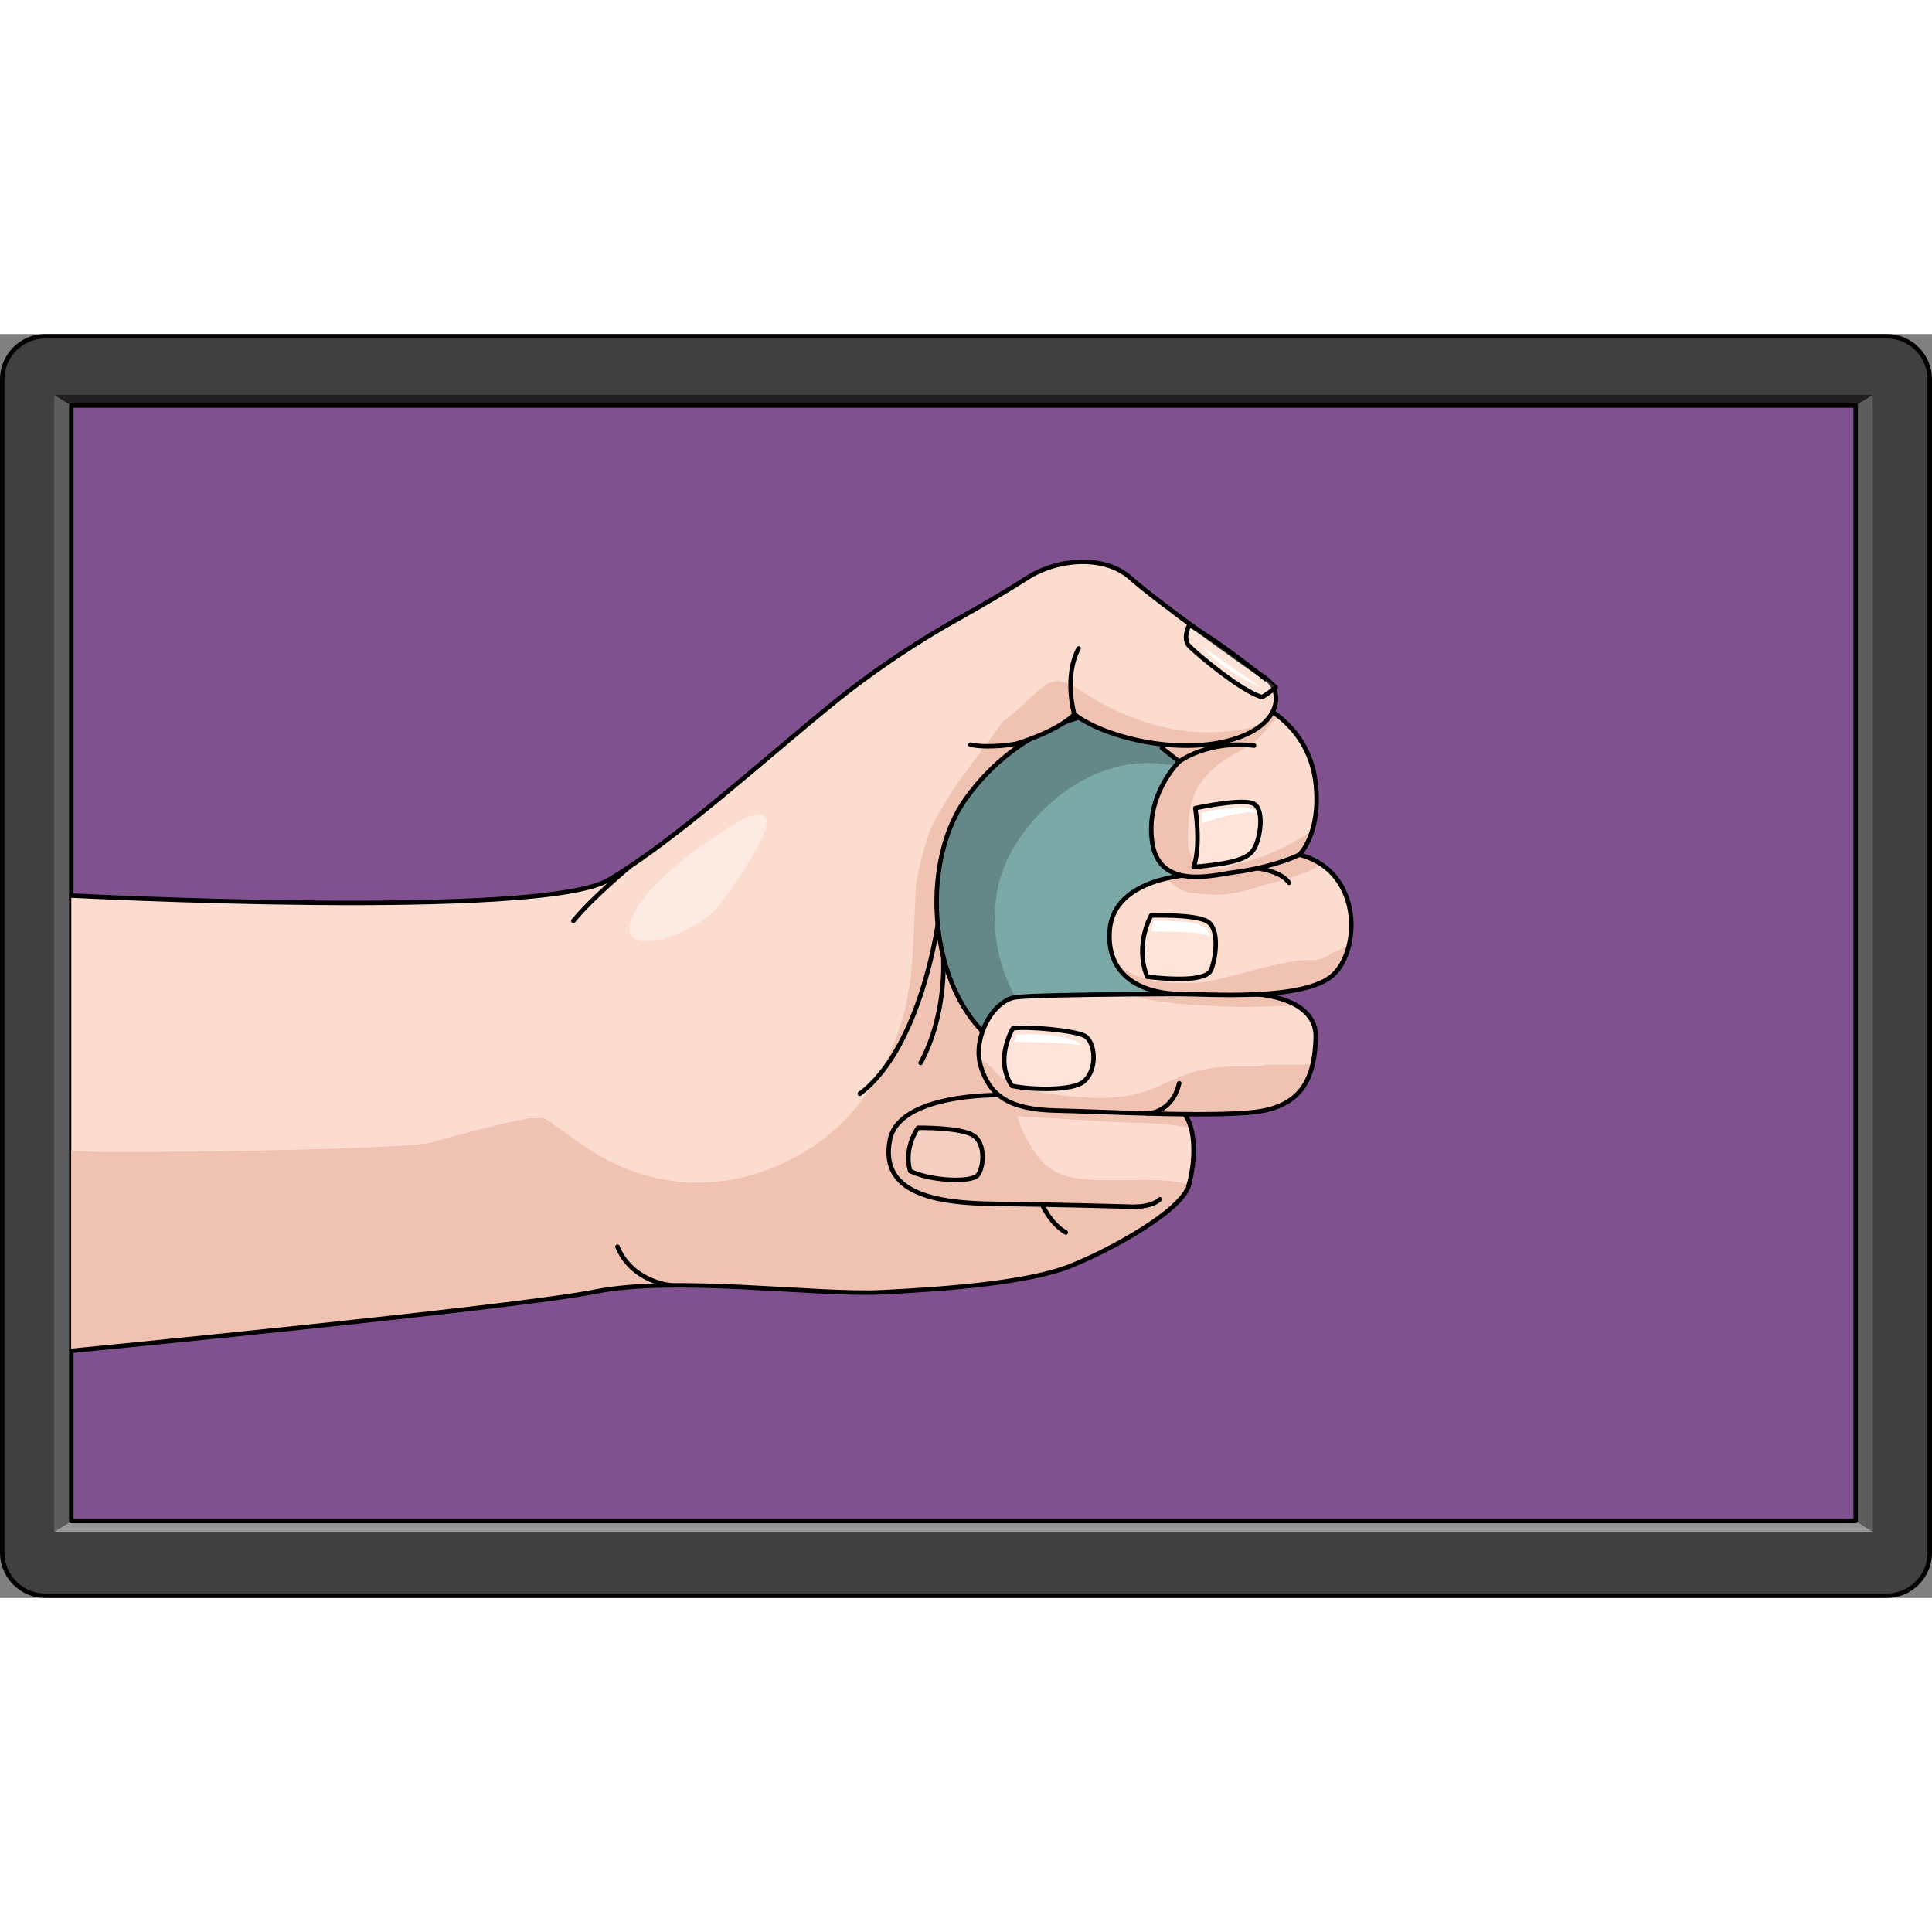
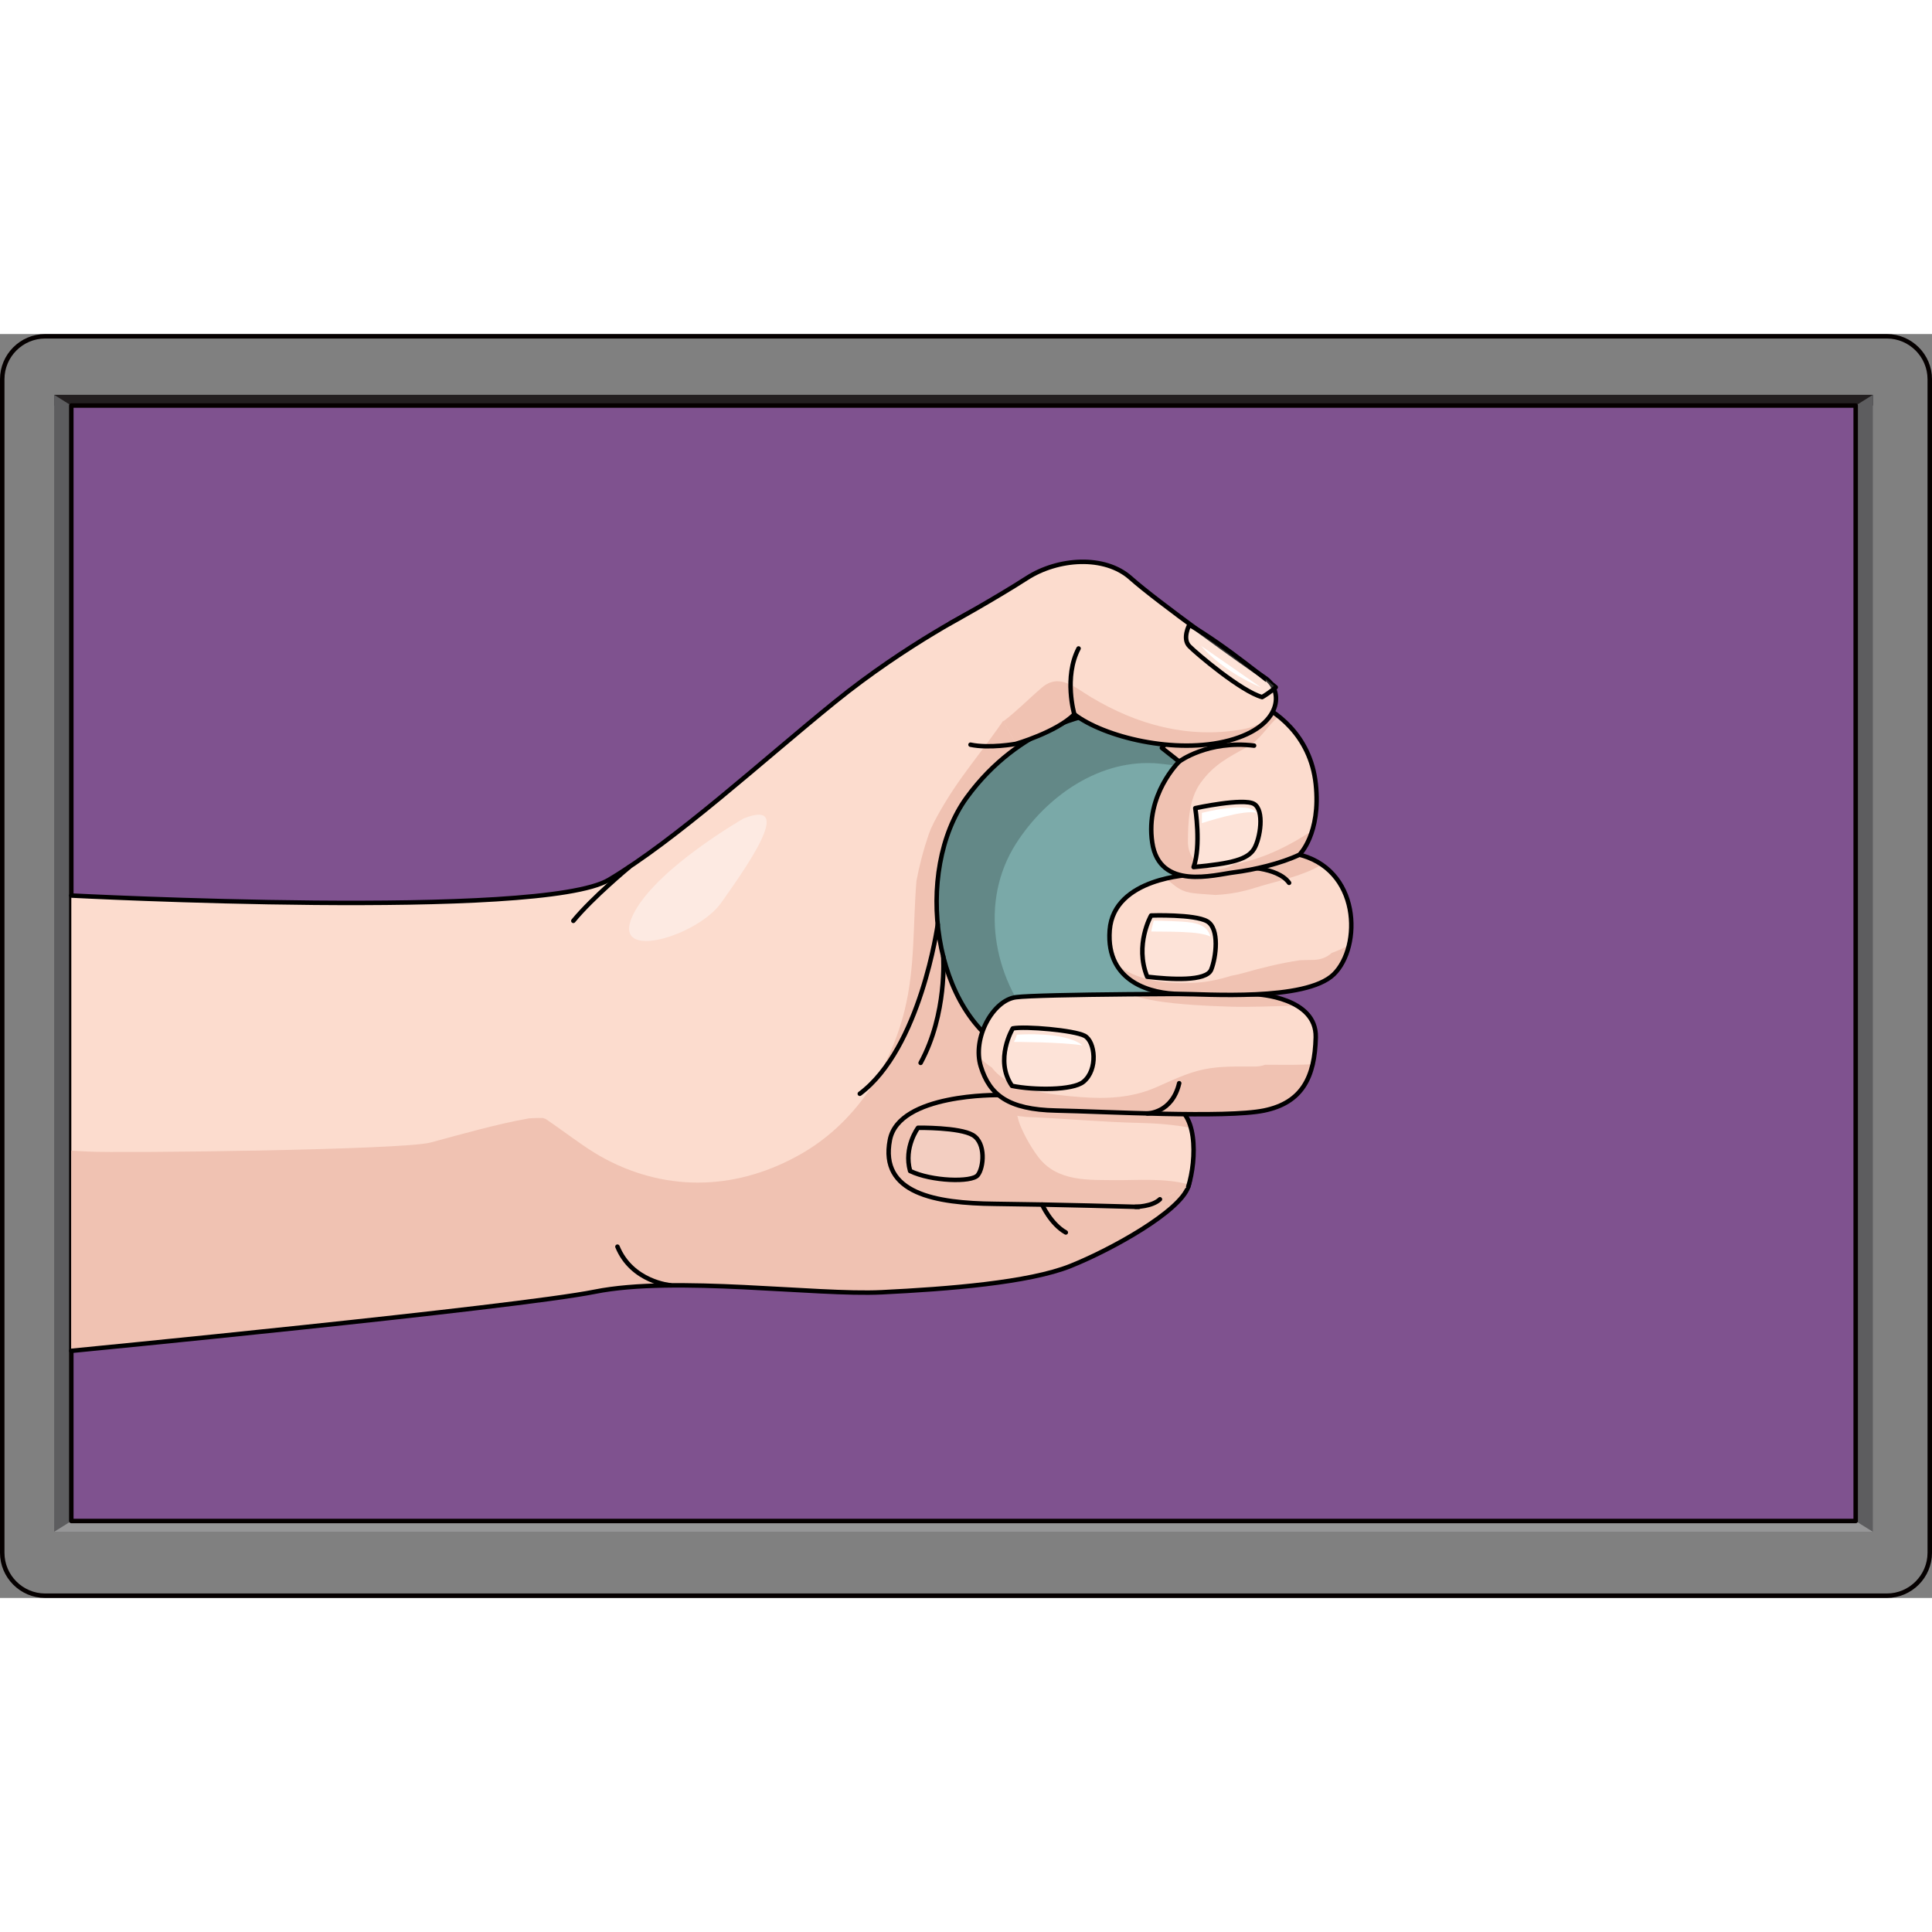
<svg xmlns="http://www.w3.org/2000/svg" version="1.1" id="Layer_1" width="800px" height="800px" viewBox="0 0 431.447 282.25" enable-background="new 0 0 431.447 282.25" xml:space="preserve">
  <rect x="0" y="0" width="431.447" height="282.25" fill="#808080" stroke="none" />
  <g>
    <g>
-       <path fill="#404041" d="M430.947,272.168c0,5.27-4.313,9.582-9.584,9.582H10.084c-5.271,0-9.584-4.313-9.584-9.582V10.083    C0.5,4.813,4.813,0.5,10.084,0.5h411.279c5.271,0,9.584,4.313,9.584,9.583V272.168z" />
      <rect x="12.093" y="13.571" fill="#231F20" width="406.146" height="2.396" />
      <rect x="15.925" y="15.967" fill="#7F528F" width="398.479" height="249.098" />
      <polygon fill="#969697" points="12.093,267.461 15.925,265.064 414.404,265.064 418.238,267.461   " />
      <polygon fill="#5D5D5F" points="418.238,13.571 414.404,15.967 414.404,265.064 418.238,267.461   " />
      <polygon fill="#5D5D5F" points="12.093,13.571 15.925,15.967 15.925,265.064 12.093,267.461   " />
      <path fill="none" stroke="#050000" stroke-linecap="round" stroke-linejoin="round" stroke-miterlimit="10" d="M430.947,272.168    c0,5.27-4.313,9.582-9.584,9.582H10.084c-5.271,0-9.584-4.313-9.584-9.582V10.083C0.5,4.813,4.813,0.5,10.084,0.5h411.279    c5.271,0,9.584,4.313,9.584,9.583V272.168z" />
      <rect x="15.925" y="15.967" fill="none" stroke="#050000" stroke-linecap="round" stroke-linejoin="round" stroke-miterlimit="10" width="398.479" height="249.098" />
    </g>
    <g>
      <path fill="#FCDCCE" d="M15.925,125.391c0,0,104.958,5.469,120.047-3.514c15.088-8.981,34.244-26.568,50.412-39.677    c16.166-13.108,32.16-21.065,32.16-21.065l25.604,18.016c0,0,29.903,11.731,30.616,17.362c0.713,5.63-12.938,83.228-12.938,83.228    s5.429,5.168,3.522,10.695c-1.906,5.529-16.978,13.943-26.273,17.677c-9.296,3.734-27.455,5.153-42.184,5.873    c-14.73,0.718-46.074-3.717-64.037-0.124c-17.962,3.593-116.93,13.207-116.93,13.207" />
      <path fill="#FDEAE2" d="M166.06,108.182c0,0-20.158,11.502-24.846,21.841c-4.688,10.341,14.695,4.319,19.852-3.03    C166.222,119.642,177.936,103.459,166.06,108.182z" />
      <path fill="#F0C2B2" d="M261.826,179.74c0,0,13.651-77.598,12.938-83.228c-0.713-5.631-30.616-17.362-30.616-17.362    l-14.433-10.155c0.203,4.779-0.904,9.612-3.393,13.771c-4.519,7.556-10.538,14.065-15.1,21.583    c-1.215,2.006-2.402,4.044-3.369,6.185c-0.09,0.248-0.256,0.692-0.501,1.336c-1.157,3.375-2.041,6.783-2.693,10.263    c-0.808,9.703-0.267,19.405-2.677,29.005c-3.266,13.019-11.148,25.082-22.944,31.876c-13.931,8.024-29.514,8.779-43.793,1.241    c-3.571-1.886-6.763-4.318-10.055-6.638c-1.086-0.766-2.188-1.587-3.326-2.331c-0.214-0.069-0.447-0.146-0.689-0.226    c-1.019-0.004-2.038,0.02-3.059,0.087c-7.433,1.339-14.626,3.427-21.938,5.392c-6.319,1.698-70.005,2.406-76.532,2.023    c-1.245-0.072-2.484-0.142-3.723-0.198v44.704c0,0,98.968-9.614,116.93-13.207c17.963-3.593,49.307,0.842,64.037,0.124    c14.729-0.72,32.888-2.139,42.184-5.873c9.296-3.733,24.367-12.147,26.273-17.677C267.255,184.908,261.826,179.74,261.826,179.74z    " />
-       <path fill="#F0C2B2" d="M207.925,110.301c0.012-0.018,0.003,0.02-0.027,0.105C209.599,106.339,209.608,106.303,207.925,110.301z" />
+       <path fill="#F0C2B2" d="M207.925,110.301C209.599,106.339,209.608,106.303,207.925,110.301z" />
      <path id="changecolor_12_" fill="#7AA9A8" d="M244.148,84.916c0,0-16.312,2.171-28.256,18.564    c-11.943,16.393-7.728,48.824,10.538,57.314c18.267,8.49,50.576-11.287,50.7-44.705C277.255,82.67,251.797,84.852,244.148,84.916z    " />
      <path opacity="0.2" fill="#050505" d="M231.358,154.685c-9.628-11.032-12.71-27.971-4.477-40.871    c6.766-10.603,18.867-19.176,32.037-17.886c6.215,0.608,11.541,1.99,16.242,5.934c-6.105-18.504-24.674-16.998-31.013-16.945    c0,0-16.312,2.171-28.256,18.564c-11.943,16.393-7.728,48.824,10.538,57.314c4.369,2.031,9.544,2.428,14.889,1.424    C237.649,160.464,234.271,158.022,231.358,154.685z" />
      <path fill="none" stroke="#000000" stroke-linecap="round" stroke-linejoin="round" stroke-miterlimit="10" d="M244.148,84.916    c0,0-16.312,2.171-28.256,18.564c-11.943,16.393-7.728,48.824,10.538,57.314c18.267,8.49,50.576-11.287,50.7-44.705    C277.255,82.67,251.797,84.852,244.148,84.916z" />
      <path fill="none" stroke="#000000" stroke-linecap="round" stroke-linejoin="round" stroke-miterlimit="10" d="M15.925,125.391    c0,0,104.958,5.469,120.047-3.514c15.088-8.981,34.244-26.568,50.412-39.677c16.166-13.108,32.16-21.065,32.16-21.065    l25.604,18.016c0,0,29.903,11.731,30.616,17.362c0.713,5.63-12.938,83.228-12.938,83.228s5.429,5.168,3.522,10.695    c-1.906,5.529-16.978,13.943-26.273,17.677c-9.296,3.734-27.455,5.153-42.184,5.873c-14.73,0.718-46.074-3.717-64.037-0.124    c-17.962,3.593-116.93,13.207-116.93,13.207" />
      <path fill="#FCDCCE" d="M254.341,194.921c0,0-19.028-0.544-32.212-0.681c-13.184-0.135-25.751-2.281-23.398-14.292    c2.034-10.394,24.271-9.998,24.271-9.998s35.058,1.929,37.728,2.137c6.932,0.544,6.522,12.369,4.62,18.349" />
      <path fill="#F0C2B2" d="M224.138,170.87c1.017,1.442,1.705,3.735,3.749,3.82c0.384,0.018,0.742,0.068,1.089,0.135    c8.529,0.338,17.084,1.151,25.477,1.343c3.754,0.086,7.715,0.372,11.507,1.117c-0.775-2.845-2.382-4.975-5.23-5.198    c-2.499-0.195-33.366-1.897-37.313-2.114C223.665,170.25,223.907,170.544,224.138,170.87z" />
      <path fill="#F0C2B2" d="M249.49,188.943c-6.348-0.06-13.431,0.453-17.682-5.24c-1.573-2.107-3.001-4.634-4.006-7.074    c-0.73-1.773-0.959-4.505-1.843-6.516c-1.843-0.102-2.959-0.163-2.959-0.163s-22.236-0.396-24.271,9.998    c-0.372,1.901-0.369,3.554-0.051,4.99c0.579,1.201,1.337,2.353,2.243,3.389c1.854,2.12,4.193,3.463,6.765,4.326    c4.132,1.164,9.237,1.534,14.441,1.587c13.184,0.137,32.212,0.681,32.212,0.681l11.008-4.485c0.053-0.161,0.102-0.33,0.151-0.5    C260.394,188.433,253.741,188.984,249.49,188.943z" />
      <path fill="none" stroke="#000000" stroke-linecap="round" stroke-linejoin="round" stroke-miterlimit="10" d="M254.341,194.921    c0,0-19.028-0.544-32.212-0.681c-13.184-0.135-25.751-2.281-23.398-14.292c2.034-10.394,24.271-9.998,24.271-9.998    s35.058,1.929,37.728,2.137c6.932,0.544,6.522,12.369,4.62,18.349" />
      <path opacity="0.2" fill="#FFFFFF" d="M205.011,177.254c0,0-3.262,4.35-1.768,9.649c4.758,2.312,13.729,2.582,15.087,0.951    c1.358-1.63,1.902-7.202-1.087-8.97C214.253,177.117,205.011,177.254,205.011,177.254z" />
      <path fill="none" stroke="#000000" stroke-linecap="round" stroke-linejoin="round" stroke-miterlimit="10" d="M205.011,177.254    c0,0-3.262,4.35-1.768,9.649c4.758,2.312,13.729,2.582,15.087,0.951c1.358-1.63,1.902-7.202-1.087-8.97    C214.253,177.117,205.011,177.254,205.011,177.254z" />
      <path fill="#FCDCCE" d="M280.747,147.456c-10.686-0.218-48.68-0.038-53.868,0.641c-5.188,0.677-9.803,9.173-7.841,15.496    c1.963,6.323,6.106,9.593,16.791,9.812c10.684,0.218,37.94,1.744,46.443,0c8.505-1.744,11.34-7.414,11.557-16.354    C294.048,148.111,280.747,147.456,280.747,147.456z" />
      <path fill="#F0C2B2" d="M253.155,147.727c1.705,0.548,3.46,0.939,5.229,1.226c4.669,0.754,10.958,1.092,16.36,1.253    c4.878,0.146,9.901-0.143,14.885-0.21c-3.827-2.287-8.882-2.539-8.882-2.539c-5.147-0.104-16.632-0.118-27.735-0.026    C253.057,147.53,253.116,147.623,253.155,147.727z" />
      <path fill="#F0C2B2" d="M288.719,163.194c-2.065,0.007-4.13,0-6.196-0.015c-0.682,0.249-1.445,0.396-2.304,0.396    c-3.728,0.009-7.646-0.143-11.315,0.616c-3.965,0.821-7.175,2.499-10.852,4.081c-5.367,2.308-10.953,2.568-16.689,2.129    c-5.811-0.444-16.062-1.362-19.852-6.593c-1.056-0.679-2.027-1.476-2.882-2.421c0.063,0.752,0.188,1.492,0.409,2.204    c1.963,6.323,6.106,9.593,16.791,9.812c10.684,0.218,37.94,1.744,46.443,0c6.402-1.313,9.588-4.852,10.867-10.332    C291.652,163.124,290.169,163.189,288.719,163.194z" />
      <path fill="none" stroke="#000000" stroke-linecap="round" stroke-linejoin="round" stroke-miterlimit="10" d="M280.747,147.456    c-10.686-0.218-48.68-0.038-53.868,0.641c-5.188,0.677-9.803,9.173-7.841,15.496c1.963,6.323,6.106,9.593,16.791,9.812    c10.684,0.218,37.94,1.744,46.443,0c8.505-1.744,11.34-7.414,11.557-16.354C294.048,148.111,280.747,147.456,280.747,147.456z" />
      <path fill="#FCDCCE" d="M266.104,120.751c0,0-17.393,0.538-18.29,12.372c-0.896,11.834,9.696,14.229,15.517,14.236    c5.819,0.006,28.233,1.723,34.51-4.374s6.097-23.848-8.427-26.896C283.316,117.345,272.2,120.751,266.104,120.751z" />
      <path fill="#F0C2B2" d="M268.905,125.076c0.825,0.058,1.664,0.123,2.506,0.187c3.148-0.154,5.985-0.681,9.043-1.65    c4.669-1.481,10.053-2.416,14.296-4.905c0.132-0.077,0.261-0.155,0.393-0.233c-1.587-1.08-3.481-1.912-5.729-2.384    c-6.097,1.255-17.213,4.661-23.31,4.661c0,0-2.661,0.086-5.952,0.893c0.514,0.253,1.021,0.576,1.508,0.997    C264.079,124.729,265.663,124.854,268.905,125.076z" />
      <path fill="#F0C2B2" d="M297.39,138.203c-1.016,0.946-2.415,1.555-4.206,1.563c-1.001,0.003-1.976,0.031-2.941,0.075    c-4.423,0.681-8.327,1.641-12.665,2.878c-0.811,0.231-1.672,0.413-2.549,0.572c-2.869,0.891-5.771,1.515-8.848,1.621    c-5.952,0.205-12.342-0.487-16.912-4.213c2.99,5.347,9.797,6.654,14.062,6.659c5.819,0.006,28.233,1.723,34.51-4.374    c1.604-1.56,2.77-3.884,3.392-6.527C300.001,137.161,298.719,137.731,297.39,138.203z" />
      <path fill="none" stroke="#000000" stroke-linecap="round" stroke-linejoin="round" stroke-miterlimit="10" d="M277.131,119.035    c0,0,8.085-0.171,10.744,3.521" />
      <path fill="none" stroke="#000000" stroke-linecap="round" stroke-linejoin="round" stroke-miterlimit="10" d="M266.104,120.751    c0,0-17.393,0.538-18.29,12.372c-0.896,11.834,9.696,14.229,15.517,14.236c5.819,0.006,28.233,1.723,34.51-4.374    s6.097-23.848-8.427-26.896C283.316,117.345,272.2,120.751,266.104,120.751z" />
      <path fill="#FCDCCE" d="M290.181,116.268c0,0,4.844-4.661,3.652-15.777c-1.193-11.117-9.262-16.496-13.565-18.29    c-14.165,1.614-20.8,10.22-20.8,10.22l3.862,3.05c0,0-7.628,7.351-6.014,18.108c1.614,10.759,13.888,7.172,18.239,6.635    S286.108,118.239,290.181,116.268z" />
      <path fill="#F0C2B2" d="M276.726,118.184c-0.348,0.074-0.704,0.105-1.062,0.119c-3.731,2.657-10.413,1.003-10.38-4.974    c0.023-4.316,0.197-9.455,2.838-13.114c2.975-4.119,6.239-5.701,10.525-8.082c2.889-1.605,4.385-4.646,6.906-6.755    c-1.918-1.527-3.821-2.566-5.286-3.178c-14.165,1.614-20.8,10.22-20.8,10.22l3.862,3.05c0,0-7.628,7.351-6.014,18.108    c1.614,10.759,13.888,7.172,18.239,6.635s10.553-1.974,14.625-3.945c0,0,1.717-1.673,2.854-5.367    C288.021,114.222,282.546,116.957,276.726,118.184z" />
      <path fill="none" stroke="#000000" stroke-linecap="round" stroke-linejoin="round" stroke-miterlimit="10" d="M290.181,116.268    c0,0,4.844-4.661,3.652-15.777c-1.193-11.117-9.262-16.496-13.565-18.29c-14.165,1.614-20.8,10.22-20.8,10.22l3.862,3.05    c0,0-7.628,7.351-6.014,18.108c1.614,10.759,13.888,7.172,18.239,6.635S286.108,118.239,290.181,116.268z" />
      <path opacity="0.2" fill="#FFFFFF" d="M257.063,129.85c0,0-3.755,6.539-0.876,13.674c5.205,0.604,13.218,1.103,14.294-1.587    c1.075-2.69,1.942-9.192-0.927-10.806C266.687,129.518,257.063,129.85,257.063,129.85z" />
      <path fill="none" stroke="#000000" stroke-linecap="round" stroke-linejoin="round" stroke-miterlimit="10" d="M257.063,129.85    c0,0-3.755,6.539-0.876,13.674c5.205,0.604,13.218,1.103,14.294-1.587c1.075-2.69,1.942-9.192-0.927-10.806    C266.687,129.518,257.063,129.85,257.063,129.85z" />
      <path opacity="0.2" fill="#FFFFFF" d="M226.171,155.062c0,0-4.196,6.986-0.178,12.829c4.854,0.985,13.563,1.042,15.945-0.902    c3.344-2.727,2.632-9.032,0.277-10.275C239.859,155.472,228.968,154.523,226.171,155.062z" />
      <path fill="none" stroke="#000000" stroke-linecap="round" stroke-linejoin="round" stroke-miterlimit="10" d="M226.171,155.062    c0,0-4.196,6.986-0.178,12.829c4.854,0.985,13.563,1.042,15.945-0.902c3.344-2.727,2.632-9.032,0.277-10.275    C239.859,155.472,228.968,154.523,226.171,155.062z" />
      <path fill="none" stroke="#000000" stroke-linecap="round" stroke-linejoin="round" stroke-miterlimit="10" d="M256.187,174.051    c0,0,5.554,0.023,7.144-6.751" />
      <path fill="#FCDCCE" d="M226.857,91.521c0,0,9.063-2.611,13.058-6.605c6.605,5.07,22.609,9.063,34.592,5.837    s12.129-11.244,7.996-13.978c-4.037-2.672-24.156-17.053-29.992-22.275c-5.838-5.223-16.285-4.454-23.197,0    c-6.912,4.455-17.111,10.1-17.111,10.1" />
      <path fill="#F0C2B2" d="M277.337,88.293c-11.959,2.09-23.361-1.021-33.609-7.156c-3.731-2.234-7.158-5.516-11.078-2.171    c-2.904,2.478-5.545,5.223-8.586,7.519l2.794,5.037c0,0,9.063-2.611,13.058-6.605c6.605,5.07,22.609,9.063,34.592,5.837    c4.118-1.109,6.838-2.784,8.467-4.615C281.23,87.22,279.249,87.959,277.337,88.293z" />
      <path fill="none" stroke="#000000" stroke-linecap="round" stroke-linejoin="round" stroke-miterlimit="10" d="M212.202,64.6    c0,0,10.199-5.645,17.111-10.1c6.912-4.454,17.359-5.223,23.197,0c5.836,5.223,25.955,19.604,29.992,22.275    c4.133,2.733,3.986,10.752-7.996,13.978s-27.986-0.767-34.592-5.837c-3.994,3.994-13.058,6.605-13.058,6.605    s-5.917,1.075-10.126,0.183" />
      <path opacity="0.2" fill="#FFFFFF" d="M265.601,64.935c0,0-1.656,3.085,0,4.774c1.657,1.689,11.616,10.104,16.252,11.367    c1.842-1.075,3.04-2.198,3.04-2.198S273.469,69.378,265.601,64.935z" />
      <path fill="none" stroke="#000000" stroke-linecap="round" stroke-linejoin="round" stroke-miterlimit="10" d="M265.601,64.935    c0,0-1.656,3.085,0,4.774c1.657,1.689,11.616,10.104,16.252,11.367c1.842-1.075,3.04-2.198,3.04-2.198    S273.469,69.378,265.601,64.935z" />
      <path fill="none" stroke="#000000" stroke-linecap="round" stroke-linejoin="round" stroke-miterlimit="10" d="M239.915,84.916    c0,0-2.416-8.241,0.948-14.703" />
      <path fill="none" stroke="#000000" stroke-linecap="round" stroke-linejoin="round" stroke-miterlimit="10" d="M149.744,212.424    c0,0-8.626-0.72-11.86-8.623" />
      <path fill="none" stroke="#000000" stroke-linecap="round" stroke-linejoin="round" stroke-miterlimit="10" d="M140.517,119.035    c0,0-8.179,6.766-12.48,12.006" />
      <path fill="none" stroke="#000000" stroke-linecap="round" stroke-linejoin="round" stroke-miterlimit="10" d="M209.414,131.838    c0,0-3.825,27.654-17.407,37.82" />
      <path fill="none" stroke="#000000" stroke-linecap="round" stroke-linejoin="round" stroke-miterlimit="10" d="M210.638,138.987    c0,0,0.936,12.766-5.049,23.773" />
      <path fill="none" stroke="#000000" stroke-linecap="round" stroke-linejoin="round" stroke-miterlimit="10" d="M263.33,95.47    c0,0,6.425-4.817,16.729-3.556" />
      <path opacity="0.2" fill="#FFFFFF" d="M266.927,105.873c0,0,1.34,8.342-0.375,13.162c8.589-0.802,12.102-1.737,13.507-4.08    c1.405-2.342,2.343-8.608,0-10.013C277.718,103.537,266.927,105.873,266.927,105.873z" />
      <path fill="none" stroke="#000000" stroke-linecap="round" stroke-linejoin="round" stroke-miterlimit="10" d="M266.927,105.873    c0,0,1.34,8.342-0.375,13.162c8.589-0.802,12.102-1.737,13.507-4.08c1.405-2.342,2.343-8.608,0-10.013    C277.718,103.537,266.927,105.873,266.927,105.873z" />
      <path fill="none" stroke="#000000" stroke-linecap="round" stroke-linejoin="round" stroke-miterlimit="10" d="M253.567,194.899    c0,0,3.702-0.001,5.467-1.681" />
      <path fill="#FFFFFF" d="M268.186,69.61l13.357,9.264C281.543,78.874,273.5,75.715,268.186,69.61z" />
      <path fill="none" stroke="#000000" stroke-linecap="round" stroke-linejoin="round" stroke-miterlimit="10" d="M232.724,194.404    c0,0,1.898,4.319,5.288,6.227" />
      <path fill="#FFFFFF" d="M268.404,106.937v2.285c0,0,9.52-3.151,12.216-2.285C279.009,104.182,268.404,106.937,268.404,106.937z" />
      <path fill="#FFFFFF" d="M257.661,131.005c0,0-0.503,1.784-0.568,2.419c3.307,0.08,10.926-0.158,13.228,1.151    c-0.755-2.658-3.2-3.175-6.614-3.373C260.294,131.005,257.661,131.005,257.661,131.005z" />
      <path fill="#FFFFFF" d="M241.708,158.847c0,0-2.771-3.022-14.611-2.394c-0.342,1.068-0.684,1.624-0.684,1.624    S236.923,158.078,241.708,158.847z" />
    </g>
  </g>
</svg>